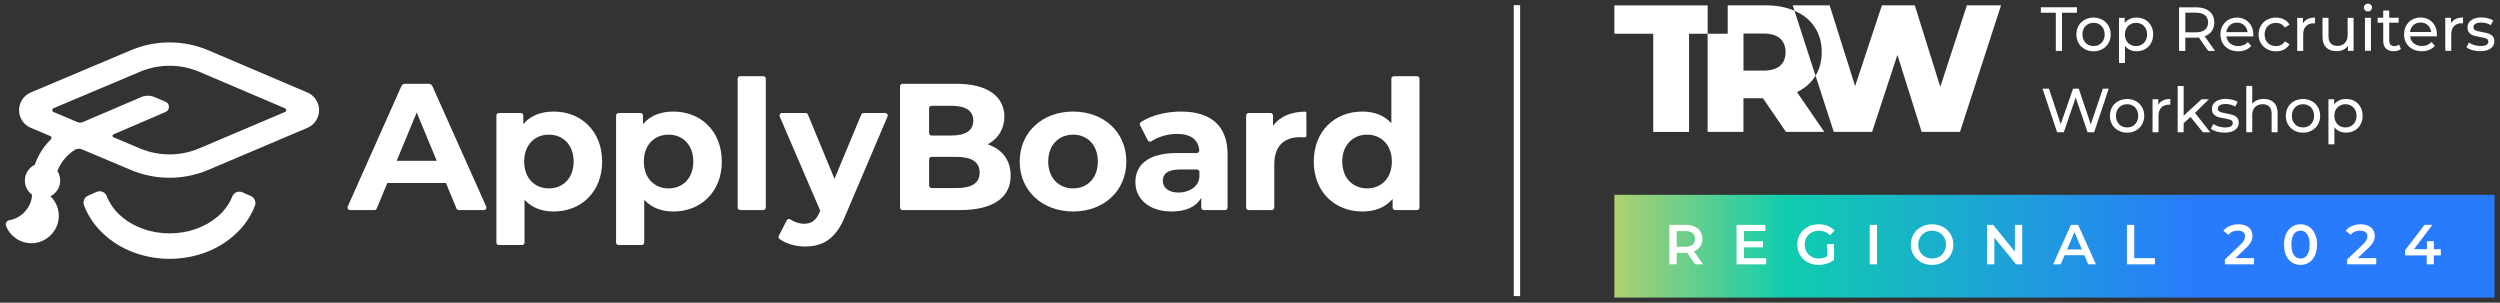
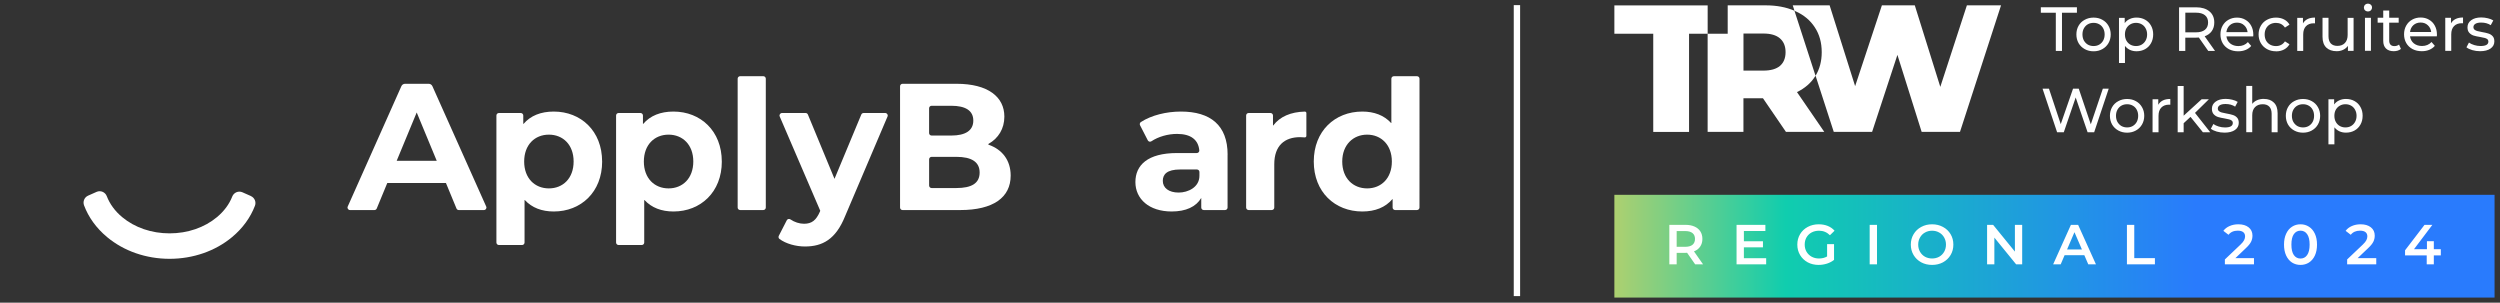
<svg xmlns="http://www.w3.org/2000/svg" width="413" height="50" viewBox="0 0 413 50" fill="none">
  <rect x="0" y="0" width="413" height="50" fill="#333333" stroke="none" />
  <g clip-path="url(#clip0_1101_45873)">
-     <path d="M50.778 15.278L34.415 8.309C30.361 6.582 25.704 6.574 21.647 8.285L5.088 15.274C3.909 15.771 3.15 16.919 3.15 18.199C3.15 19.479 3.913 20.626 5.092 21.12L8.3 22.471C8.417 22.514 8.503 22.631 8.503 22.768C8.503 22.85 8.472 22.925 8.417 22.98L8.425 22.987C7.481 23.919 6.698 25.012 6.146 26.218C5.997 26.542 5.864 26.875 5.75 27.216C4.783 27.69 4.109 28.676 4.109 29.827C4.109 30.794 4.583 31.644 5.308 32.177C5.167 34.295 3.588 36.026 1.532 36.386C1.097 36.46 0.831 36.914 0.996 37.325C1.661 39.005 3.298 40.188 5.218 40.18C7.595 40.168 9.608 38.234 9.71 35.857C9.765 34.502 9.224 33.281 8.335 32.423C9.287 31.942 9.945 30.971 9.945 29.827C9.945 29.248 9.768 28.712 9.483 28.257C9.537 28.116 9.592 27.972 9.655 27.834C10.242 26.562 11.206 25.477 12.392 24.738C12.58 24.628 12.796 24.565 13.031 24.565C13.223 24.565 13.403 24.608 13.571 24.687L21.663 28.093C23.68 28.943 25.841 29.365 28.003 29.365C30.165 29.365 32.362 28.935 34.395 28.073L50.778 21.12C51.953 20.622 52.708 19.479 52.712 18.203C52.712 16.922 51.956 15.779 50.785 15.278H50.778ZM32.883 24.518C29.793 25.83 26.245 25.834 23.155 24.534L18.725 22.67C18.635 22.627 18.576 22.545 18.576 22.439C18.576 22.333 18.639 22.243 18.729 22.208V22.2L27.353 18.504C28.097 18.187 28.097 17.134 27.353 16.813C27.353 16.813 25.986 16.233 25.528 16.038C24.823 15.74 24.032 15.74 23.331 16.038C21.236 16.93 15.855 19.236 13.634 20.188C13.509 20.231 13.379 20.262 13.238 20.262C13.09 20.262 12.949 20.231 12.819 20.18L8.825 18.496C8.711 18.442 8.633 18.324 8.633 18.191C8.633 18.058 8.719 17.933 8.836 17.882L23.155 11.84C26.261 10.533 29.813 10.536 32.911 11.856L47.092 17.897C47.21 17.944 47.296 18.062 47.296 18.195C47.296 18.328 47.214 18.438 47.096 18.488L32.895 24.518H32.883Z" fill="white" />
    <path d="M41.456 32.388L40.047 31.765C39.389 31.476 38.629 31.801 38.366 32.47C37.877 33.727 37.019 34.89 35.84 35.873C33.768 37.599 30.992 38.551 28.015 38.551C25.039 38.551 22.262 37.599 20.19 35.873C18.992 34.878 18.134 33.692 17.644 32.416C17.386 31.734 16.618 31.401 15.953 31.699L14.55 32.322C13.935 32.596 13.65 33.297 13.885 33.927C14.621 35.892 15.913 37.686 17.684 39.162C20.464 41.48 24.134 42.756 28.015 42.756C31.896 42.756 35.57 41.48 38.347 39.162C40.097 37.705 41.37 35.939 42.114 34.001C42.357 33.379 42.071 32.67 41.453 32.396L41.456 32.388Z" fill="white" />
    <path d="M73.669 30.231H63.98L62.237 34.448C62.174 34.6 62.022 34.702 61.857 34.702H57.819C57.522 34.702 57.322 34.393 57.443 34.123L66.31 14.232C66.416 13.994 66.651 13.841 66.913 13.841H70.826C71.084 13.841 71.323 13.994 71.429 14.232L80.323 34.123C80.445 34.397 80.245 34.702 79.947 34.702H75.792C75.624 34.702 75.475 34.6 75.412 34.448L73.669 30.231ZM72.15 26.566L68.84 18.579L65.531 26.566H72.15Z" fill="white" />
    <path d="M99.475 26.683C99.475 31.719 95.989 34.937 91.485 34.937C89.511 34.937 87.886 34.326 86.699 33.046C86.683 33.03 86.656 33.038 86.656 33.062V40.066C86.656 40.293 86.472 40.477 86.245 40.477H82.418C82.191 40.477 82.007 40.293 82.007 40.066V19.08C82.007 18.853 82.191 18.669 82.418 18.669H86.033C86.26 18.669 86.445 18.853 86.445 19.08V20.45C86.445 20.474 86.472 20.482 86.488 20.466C87.651 19.099 89.362 18.43 91.481 18.43C95.981 18.43 99.471 21.648 99.471 26.683H99.475ZM94.763 26.683C94.763 23.911 93.005 22.243 90.678 22.243C88.352 22.243 86.593 23.911 86.593 26.683C86.593 29.456 88.352 31.123 90.678 31.123C93.005 31.123 94.763 29.456 94.763 26.683Z" fill="white" />
    <path d="M119.245 26.683C119.245 31.719 115.759 34.937 111.255 34.937C109.281 34.937 107.656 34.326 106.469 33.046C106.454 33.03 106.426 33.038 106.426 33.062V40.066C106.426 40.293 106.242 40.477 106.015 40.477H102.189C101.962 40.477 101.777 40.293 101.777 40.066V19.08C101.777 18.853 101.962 18.669 102.189 18.669H105.804C106.031 18.669 106.215 18.853 106.215 19.08V20.45C106.215 20.474 106.242 20.482 106.258 20.466C107.421 19.099 109.133 18.43 111.251 18.43C115.751 18.43 119.241 21.648 119.241 26.683H119.245ZM114.533 26.683C114.533 23.911 112.775 22.243 110.448 22.243C108.122 22.243 106.364 23.911 106.364 26.683C106.364 29.456 108.122 31.123 110.448 31.123C112.775 31.123 114.533 29.456 114.533 26.683Z" fill="white" />
    <path d="M122.272 12.588H126.099C126.326 12.588 126.51 12.772 126.51 12.999V34.287C126.51 34.514 126.326 34.698 126.099 34.698H122.272C122.045 34.698 121.861 34.514 121.861 34.287V12.999C121.861 12.772 122.045 12.588 122.272 12.588Z" fill="white" />
    <path d="M146.241 18.669C146.539 18.669 146.738 18.97 146.621 19.244L139.622 35.685C138.071 39.557 135.866 40.72 132.976 40.72C131.472 40.72 129.843 40.27 128.777 39.483C128.613 39.361 128.566 39.142 128.656 38.962L129.976 36.39C130.089 36.166 130.371 36.104 130.579 36.245C131.241 36.695 132.056 36.965 132.823 36.965C134.104 36.965 134.821 36.397 135.447 34.968L135.506 34.819L128.809 19.244C128.691 18.97 128.891 18.669 129.189 18.669H133.086C133.254 18.669 133.403 18.77 133.465 18.923L137.86 29.546L142.285 18.923C142.348 18.77 142.501 18.669 142.665 18.669H146.241Z" fill="white" />
    <path d="M166.963 29.009C166.963 32.615 164.1 34.702 158.617 34.702H149.1C148.873 34.702 148.689 34.518 148.689 34.291V14.252C148.689 14.025 148.873 13.841 149.1 13.841H158.022C163.238 13.841 165.921 16.018 165.921 19.264C165.921 21.284 164.915 22.854 163.313 23.762C163.25 23.798 163.258 23.888 163.324 23.911C165.549 24.691 166.963 26.452 166.963 29.009ZM153.486 21.981C153.486 22.208 153.67 22.392 153.898 22.392H157.152C159.506 22.392 160.79 21.558 160.79 19.918C160.79 18.277 159.51 17.474 157.152 17.474H153.898C153.67 17.474 153.486 17.659 153.486 17.886V21.981ZM161.836 28.504C161.836 26.746 160.497 25.912 157.99 25.912H153.901C153.674 25.912 153.49 26.096 153.49 26.323V30.654C153.49 30.881 153.674 31.065 153.901 31.065H157.99C160.493 31.065 161.836 30.29 161.836 28.5V28.504Z" fill="white" />
-     <path d="M168.455 26.683C168.455 21.856 172.18 18.43 177.279 18.43C182.378 18.43 186.071 21.856 186.071 26.683C186.071 31.511 182.374 34.937 177.279 34.937C172.183 34.937 168.455 31.511 168.455 26.683ZM181.364 26.683C181.364 23.911 179.605 22.243 177.279 22.243C174.952 22.243 173.166 23.911 173.166 26.683C173.166 29.456 174.956 31.123 177.279 31.123C179.601 31.123 181.364 29.456 181.364 26.683Z" fill="white" />
    <path d="M202.794 25.552V34.287C202.794 34.514 202.61 34.698 202.383 34.698H198.858C198.631 34.698 198.447 34.514 198.447 34.287V32.701C197.582 34.162 195.913 34.937 193.559 34.937C189.804 34.937 187.567 32.85 187.567 30.078C187.567 27.306 189.565 25.282 194.452 25.282H197.715C197.954 25.282 198.149 25.074 198.126 24.835C197.958 23.113 196.763 22.122 194.452 22.122C192.929 22.122 191.354 22.576 190.211 23.34C190.003 23.477 189.729 23.406 189.616 23.187L188.335 20.693C188.237 20.501 188.304 20.27 188.484 20.153C190.23 19.037 192.67 18.43 195.083 18.43C199.971 18.43 202.802 20.693 202.802 25.552H202.794ZM198.146 29.04V28.41C198.146 28.183 197.961 27.999 197.734 27.999H194.958C192.78 27.999 192.095 28.805 192.095 29.874C192.095 31.037 193.078 31.812 194.719 31.812C196.27 31.812 198.146 30.928 198.146 29.04Z" fill="white" />
    <path d="M215.813 18.68V22.451C215.813 22.596 215.687 22.709 215.546 22.698C215.28 22.678 215.041 22.658 214.771 22.658C212.206 22.658 210.51 24.06 210.51 27.13V34.287C210.51 34.514 210.326 34.698 210.099 34.698H206.272C206.045 34.698 205.861 34.514 205.861 34.287V19.08C205.861 18.853 206.045 18.669 206.272 18.669H209.887C210.114 18.669 210.298 18.853 210.298 19.08V20.712C210.298 20.736 210.326 20.744 210.341 20.728C211.438 19.268 213.24 18.488 215.562 18.434C215.699 18.434 215.817 18.543 215.817 18.684L215.813 18.68Z" fill="white" />
    <path d="M234.502 13.129L234.498 34.287C234.498 34.514 234.314 34.698 234.087 34.698H230.472C230.245 34.698 230.061 34.514 230.061 34.287V32.917C230.061 32.893 230.033 32.885 230.018 32.901C228.854 34.267 227.174 34.937 225.052 34.937C220.52 34.937 217.035 31.719 217.035 26.683C217.035 21.648 220.524 18.43 225.052 18.43C226.994 18.43 228.647 19.041 229.81 20.321C229.826 20.337 229.853 20.329 229.853 20.305V13.003C229.853 12.776 230.037 12.592 230.264 12.592H234.091C234.318 12.592 234.502 12.776 234.502 13.003V13.129ZM229.935 26.683C229.935 23.911 228.146 22.243 225.851 22.243C223.555 22.243 221.738 23.911 221.738 26.683C221.738 29.456 223.528 31.123 225.851 31.123C228.173 31.123 229.935 29.456 229.935 26.683Z" fill="white" />
  </g>
  <path d="M251.123 0.847H250.073V48.916H251.123V0.847Z" fill="white" />
  <path fill-rule="evenodd" clip-rule="evenodd" d="M273.116 5.576H266.694V0.888H282.106V5.576H279.031V21.792H273.116V5.576ZM296.443 1.775C295.08 1.18 293.488 0.882 291.661 0.882H285.416V5.571H282.101V21.787H288.016V16.232H291.243L295.039 21.787H301.372L296.861 15.214C298.176 14.577 299.179 13.7 299.878 12.588C299.894 12.562 299.91 12.536 299.931 12.509L302.938 21.787H309.271L313.453 9.064L317.457 21.787H323.79L330.572 0.882H324.929L320.538 14.352L316.324 0.882H310.889L306.467 14.232L302.254 0.882H296.161L296.448 1.775H296.443ZM296.443 1.775C296.49 1.796 296.542 1.817 296.589 1.843C297.983 2.459 299.059 3.357 299.816 4.532C300.573 5.686 300.949 7.048 300.949 8.625C300.949 10.103 300.609 11.403 299.925 12.52L296.443 1.78V1.775ZM294.976 8.615C294.976 7.638 294.668 6.881 294.052 6.344C293.436 5.806 292.517 5.54 291.306 5.54H288.022V11.664H291.306C292.522 11.664 293.436 11.403 294.052 10.886C294.668 10.348 294.976 9.591 294.976 8.615Z" fill="white" />
  <path d="M339.615 2.099H337.146V1.201H343.108V2.099H340.639V8.411H339.621V2.099H339.615ZM345.86 8.474C345.317 8.474 344.831 8.354 344.398 8.113C343.964 7.873 343.625 7.544 343.38 7.127C343.14 6.699 343.019 6.218 343.019 5.686C343.019 5.153 343.14 4.673 343.38 4.255C343.625 3.827 343.964 3.498 344.398 3.268C344.831 3.028 345.317 2.908 345.86 2.908C346.403 2.908 346.888 3.028 347.311 3.268C347.744 3.503 348.079 3.832 348.319 4.255C348.564 4.673 348.689 5.153 348.689 5.686C348.689 6.218 348.564 6.704 348.319 7.127C348.079 7.544 347.744 7.873 347.311 8.113C346.883 8.354 346.403 8.474 345.86 8.474ZM345.86 7.607C346.209 7.607 346.523 7.529 346.794 7.372C347.076 7.205 347.295 6.98 347.452 6.693C347.609 6.396 347.687 6.062 347.687 5.686C347.687 5.31 347.609 4.976 347.452 4.688C347.295 4.391 347.076 4.166 346.794 4.01C346.517 3.853 346.209 3.775 345.86 3.775C345.51 3.775 345.191 3.853 344.915 4.01C344.638 4.166 344.419 4.396 344.257 4.688C344.1 4.976 344.022 5.31 344.022 5.686C344.022 6.062 344.1 6.401 344.257 6.693C344.424 6.98 344.643 7.21 344.915 7.372C345.197 7.529 345.51 7.607 345.86 7.607ZM352.95 2.903C353.477 2.903 353.952 3.018 354.37 3.253C354.787 3.488 355.116 3.811 355.346 4.229C355.586 4.647 355.706 5.132 355.706 5.68C355.706 6.229 355.586 6.719 355.346 7.142C355.111 7.56 354.787 7.889 354.37 8.119C353.952 8.354 353.477 8.468 352.95 8.468C352.558 8.468 352.198 8.395 351.869 8.244C351.545 8.093 351.274 7.873 351.044 7.586V10.405H350.057V2.95H351.002V3.817C351.222 3.514 351.498 3.289 351.838 3.138C352.172 2.981 352.542 2.903 352.95 2.903ZM352.866 7.607C353.216 7.607 353.529 7.529 353.801 7.372C354.083 7.205 354.302 6.98 354.459 6.693C354.626 6.396 354.704 6.062 354.704 5.686C354.704 5.31 354.62 4.976 354.459 4.688C354.302 4.391 354.083 4.166 353.801 4.01C353.524 3.853 353.216 3.775 352.866 3.775C352.516 3.775 352.208 3.858 351.932 4.02C351.655 4.177 351.436 4.401 351.274 4.688C351.117 4.976 351.039 5.31 351.039 5.686C351.039 6.062 351.117 6.401 351.274 6.693C351.43 6.98 351.65 7.21 351.932 7.372C352.214 7.529 352.527 7.607 352.866 7.607ZM364.801 8.411L363.245 6.197C363.052 6.213 362.901 6.218 362.791 6.218H361.011V8.411H359.982V1.206H362.791C363.726 1.206 364.457 1.431 364.994 1.874C365.532 2.318 365.799 2.934 365.799 3.717C365.799 4.271 365.663 4.746 365.386 5.137C365.109 5.529 364.718 5.811 364.211 5.994L365.919 8.411H364.801ZM362.765 5.341C363.418 5.341 363.914 5.2 364.258 4.918C364.603 4.636 364.775 4.234 364.775 3.712C364.775 3.19 364.603 2.793 364.258 2.517C363.914 2.235 363.418 2.094 362.765 2.094H361.016V5.336H362.765V5.341ZM372.252 5.717C372.252 5.79 372.246 5.894 372.231 6.015H367.803C367.866 6.495 368.075 6.881 368.43 7.179C368.795 7.466 369.244 7.612 369.777 7.612C370.429 7.612 370.952 7.393 371.354 6.954L371.902 7.591C371.656 7.878 371.348 8.098 370.978 8.249C370.612 8.401 370.205 8.474 369.751 8.474C369.176 8.474 368.665 8.359 368.216 8.124C367.772 7.884 367.422 7.55 367.177 7.127C366.937 6.699 366.817 6.218 366.817 5.686C366.817 5.153 366.931 4.678 367.166 4.255C367.407 3.827 367.73 3.498 368.143 3.268C368.56 3.028 369.03 2.908 369.552 2.908C370.074 2.908 370.539 3.028 370.941 3.268C371.354 3.503 371.672 3.832 371.897 4.255C372.132 4.683 372.246 5.169 372.246 5.717H372.252ZM369.552 3.738C369.077 3.738 368.68 3.884 368.357 4.172C368.044 4.459 367.856 4.84 367.798 5.305H371.301C371.244 4.845 371.056 4.469 370.738 4.182C370.424 3.884 370.027 3.738 369.552 3.738ZM376 8.474C375.447 8.474 374.946 8.354 374.507 8.113C374.074 7.873 373.734 7.544 373.489 7.127C373.244 6.699 373.118 6.218 373.118 5.686C373.118 5.153 373.244 4.673 373.489 4.255C373.734 3.827 374.074 3.498 374.507 3.268C374.946 3.028 375.442 2.908 376 2.908C376.496 2.908 376.935 3.007 377.316 3.206C377.708 3.404 378.01 3.691 378.224 4.072L377.473 4.558C377.3 4.297 377.086 4.104 376.836 3.973C376.58 3.843 376.298 3.78 375.99 3.78C375.635 3.78 375.311 3.858 375.024 4.015C374.742 4.172 374.517 4.401 374.356 4.694C374.199 4.981 374.121 5.315 374.121 5.691C374.121 6.067 374.199 6.417 374.356 6.709C374.523 6.996 374.742 7.221 375.024 7.377C375.311 7.534 375.635 7.612 375.99 7.612C376.298 7.612 376.58 7.55 376.836 7.419C377.091 7.288 377.3 7.095 377.473 6.834L378.224 7.309C378.01 7.685 377.708 7.978 377.316 8.186C376.93 8.385 376.491 8.484 376 8.484V8.474ZM380.449 3.869C380.621 3.555 380.877 3.315 381.211 3.148C381.545 2.981 381.957 2.903 382.438 2.903V3.858C382.38 3.853 382.307 3.848 382.213 3.848C381.675 3.848 381.258 4.01 380.944 4.333C380.642 4.647 380.49 5.101 380.49 5.691V8.411H379.504V2.955H380.449V3.874V3.869ZM388.812 2.945V8.401H387.878V7.576C387.68 7.858 387.413 8.077 387.084 8.233C386.761 8.385 386.411 8.458 386.025 8.458C385.299 8.458 384.724 8.26 384.307 7.863C383.889 7.456 383.68 6.866 383.68 6.082V2.945H384.667V5.973C384.667 6.5 384.792 6.902 385.048 7.179C385.304 7.445 385.664 7.581 386.139 7.581C386.661 7.581 387.074 7.424 387.377 7.106C387.68 6.792 387.831 6.343 387.831 5.769V2.95H388.812V2.945ZM390.692 2.939H391.679V8.395H390.692V2.939ZM391.188 1.89C390.995 1.89 390.833 1.827 390.702 1.707C390.577 1.582 390.515 1.431 390.515 1.253C390.515 1.076 390.577 0.924 390.702 0.799C390.833 0.668 390.995 0.606 391.188 0.606C391.381 0.606 391.538 0.668 391.663 0.788C391.794 0.903 391.856 1.055 391.856 1.232C391.856 1.41 391.794 1.577 391.663 1.707C391.538 1.833 391.381 1.89 391.188 1.89ZM396.639 8.077C396.493 8.202 396.315 8.296 396.101 8.364C395.887 8.427 395.668 8.458 395.443 8.458C394.895 8.458 394.467 8.312 394.164 8.014C393.861 7.717 393.71 7.299 393.71 6.745V3.749H392.786V2.934H393.71V1.739H394.697V2.934H396.263V3.749H394.697V6.704C394.697 7.001 394.77 7.226 394.911 7.382C395.062 7.539 395.276 7.617 395.548 7.617C395.85 7.617 396.106 7.534 396.32 7.362L396.628 8.072H396.639V8.077ZM402.585 5.701C402.585 5.774 402.58 5.879 402.564 5.999H398.137C398.2 6.479 398.409 6.866 398.764 7.163C399.129 7.45 399.578 7.597 400.111 7.597C400.763 7.597 401.285 7.377 401.687 6.939L402.236 7.576C401.99 7.863 401.682 8.082 401.311 8.233C400.946 8.385 400.539 8.458 400.085 8.458C399.51 8.458 398.999 8.343 398.55 8.108C398.106 7.868 397.756 7.534 397.511 7.111C397.27 6.683 397.15 6.203 397.15 5.67C397.15 5.137 397.265 4.662 397.5 4.239C397.74 3.811 398.064 3.482 398.476 3.253C398.894 3.013 399.364 2.892 399.886 2.892C400.408 2.892 400.873 3.013 401.275 3.253C401.687 3.488 402.006 3.817 402.23 4.239C402.465 4.668 402.58 5.153 402.58 5.701H402.585ZM399.886 3.723C399.411 3.723 399.014 3.869 398.691 4.156C398.377 4.443 398.189 4.824 398.137 5.289H401.635C401.578 4.829 401.39 4.454 401.071 4.166C400.758 3.869 400.361 3.723 399.886 3.723ZM404.903 3.858C405.076 3.545 405.332 3.305 405.666 3.138C406 2.971 406.412 2.892 406.893 2.892V3.848C406.835 3.843 406.762 3.837 406.668 3.837C406.13 3.837 405.713 3.999 405.399 4.323C405.097 4.636 404.945 5.09 404.945 5.68V8.401H403.958V2.945H404.903V3.864V3.858ZM409.712 8.458C409.268 8.458 408.835 8.401 408.422 8.28C408.01 8.155 407.686 8.004 407.457 7.816L407.869 7.033C408.109 7.205 408.402 7.341 408.746 7.445C409.091 7.55 409.435 7.602 409.785 7.602C410.652 7.602 411.08 7.356 411.08 6.86C411.08 6.693 411.022 6.563 410.902 6.469C410.787 6.375 410.636 6.302 410.459 6.265C410.286 6.218 410.041 6.166 409.717 6.109C409.279 6.041 408.918 5.962 408.636 5.874C408.36 5.785 408.125 5.633 407.926 5.419C407.728 5.205 407.629 4.908 407.629 4.521C407.629 4.025 407.832 3.634 408.245 3.336C408.657 3.033 409.211 2.882 409.905 2.882C410.271 2.882 410.631 2.929 410.996 3.018C411.362 3.106 411.659 3.227 411.894 3.378L411.471 4.161C411.028 3.874 410.5 3.728 409.895 3.728C409.477 3.728 409.159 3.796 408.939 3.931C408.72 4.067 408.61 4.25 408.61 4.48C408.61 4.657 408.673 4.798 408.793 4.902C408.918 5.007 409.07 5.08 409.247 5.127C409.43 5.174 409.691 5.231 410.02 5.294C410.459 5.367 410.814 5.451 411.08 5.539C411.357 5.623 411.586 5.764 411.779 5.973C411.973 6.176 412.067 6.469 412.067 6.839C412.067 7.335 411.853 7.727 411.43 8.025C411.012 8.312 410.438 8.458 409.712 8.458ZM348.36 14.65L345.954 21.855H344.873L342.905 16.102L340.936 21.855H339.835L337.428 14.65H338.488L340.435 20.508L342.466 14.65H343.411L345.4 20.539L347.389 14.65H348.36ZM351.399 21.918C350.856 21.918 350.371 21.797 349.937 21.557C349.504 21.317 349.165 20.988 348.919 20.571C348.679 20.142 348.559 19.662 348.559 19.13C348.559 18.597 348.679 18.117 348.919 17.699C349.165 17.271 349.504 16.942 349.937 16.712C350.371 16.472 350.856 16.352 351.399 16.352C351.942 16.352 352.428 16.472 352.851 16.712C353.284 16.947 353.618 17.276 353.858 17.699C354.104 18.117 354.229 18.597 354.229 19.13C354.229 19.662 354.104 20.148 353.858 20.571C353.618 20.988 353.284 21.317 352.851 21.557C352.422 21.797 351.942 21.918 351.399 21.918ZM351.399 21.051C351.749 21.051 352.062 20.973 352.334 20.816C352.616 20.649 352.835 20.424 352.991 20.137C353.148 19.84 353.226 19.506 353.226 19.13C353.226 18.754 353.148 18.42 352.991 18.132C352.835 17.835 352.616 17.61 352.334 17.454C352.057 17.297 351.749 17.219 351.399 17.219C351.049 17.219 350.731 17.297 350.454 17.454C350.177 17.61 349.958 17.84 349.796 18.132C349.64 18.42 349.561 18.754 349.561 19.13C349.561 19.506 349.64 19.845 349.796 20.137C349.963 20.424 350.183 20.654 350.454 20.816C350.736 20.973 351.049 21.051 351.399 21.051ZM356.547 17.313C356.719 17 356.975 16.759 357.309 16.592C357.643 16.425 358.056 16.347 358.536 16.347V17.302C358.479 17.302 358.406 17.292 358.312 17.292C357.774 17.292 357.356 17.454 357.043 17.777C356.74 18.091 356.589 18.545 356.589 19.135V21.855H355.602V16.399H356.547V17.318V17.313ZM361.872 19.307L360.739 20.357V21.85H359.753V14.211H360.739V19.114L363.715 16.394H364.911L362.614 18.649L365.135 21.85H363.919L361.872 19.307ZM367.49 21.912C367.046 21.912 366.613 21.855 366.2 21.735C365.788 21.61 365.464 21.458 365.235 21.27L365.647 20.487C365.887 20.659 366.18 20.795 366.524 20.899C366.869 21.004 367.213 21.056 367.563 21.056C368.43 21.056 368.858 20.811 368.858 20.315C368.858 20.148 368.801 20.017 368.68 19.923C368.566 19.829 368.414 19.756 368.237 19.72C368.064 19.673 367.819 19.62 367.495 19.563C367.057 19.495 366.697 19.417 366.415 19.328C366.138 19.239 365.903 19.088 365.705 18.874C365.506 18.66 365.407 18.362 365.407 17.976C365.407 17.48 365.611 17.088 366.023 16.791C366.435 16.488 366.989 16.336 367.678 16.336C368.044 16.336 368.404 16.383 368.769 16.472C369.135 16.561 369.432 16.681 369.667 16.832L369.244 17.616C368.801 17.328 368.273 17.182 367.668 17.182C367.25 17.182 366.931 17.25 366.712 17.386C366.493 17.522 366.383 17.704 366.383 17.934C366.383 18.111 366.446 18.253 366.571 18.357C366.697 18.461 366.848 18.534 367.025 18.581C367.213 18.628 367.469 18.686 367.798 18.748C368.237 18.822 368.592 18.905 368.858 18.994C369.135 19.077 369.364 19.218 369.558 19.427C369.751 19.631 369.845 19.923 369.845 20.294C369.845 20.79 369.631 21.181 369.208 21.479C368.79 21.766 368.216 21.912 367.49 21.912ZM373.995 16.342C374.69 16.342 375.238 16.545 375.645 16.947C376.058 17.344 376.261 17.934 376.261 18.707V21.845H375.275V18.816C375.275 18.289 375.149 17.892 374.893 17.621C374.638 17.355 374.277 17.219 373.802 17.219C373.264 17.219 372.847 17.375 372.534 17.694C372.225 18.002 372.069 18.451 372.069 19.03V21.839H371.082V14.201H372.069V17.156C372.272 16.895 372.544 16.691 372.873 16.55C373.207 16.404 373.583 16.336 373.995 16.336V16.342ZM380.459 21.918C379.916 21.918 379.43 21.797 378.997 21.557C378.564 21.317 378.224 20.988 377.979 20.571C377.739 20.142 377.619 19.662 377.619 19.13C377.619 18.597 377.739 18.117 377.979 17.699C378.224 17.271 378.564 16.942 378.997 16.712C379.43 16.472 379.916 16.352 380.459 16.352C381.002 16.352 381.487 16.472 381.91 16.712C382.344 16.947 382.678 17.276 382.918 17.699C383.163 18.117 383.289 18.597 383.289 19.13C383.289 19.662 383.163 20.148 382.918 20.571C382.678 20.988 382.344 21.317 381.91 21.557C381.482 21.797 381.002 21.918 380.459 21.918ZM380.459 21.051C380.809 21.051 381.122 20.973 381.394 20.816C381.675 20.649 381.895 20.424 382.051 20.137C382.208 19.84 382.286 19.506 382.286 19.13C382.286 18.754 382.208 18.42 382.051 18.132C381.895 17.835 381.675 17.61 381.394 17.454C381.117 17.297 380.809 17.219 380.459 17.219C380.109 17.219 379.791 17.297 379.514 17.454C379.237 17.61 379.018 17.84 378.856 18.132C378.699 18.42 378.621 18.754 378.621 19.13C378.621 19.506 378.699 19.845 378.856 20.137C379.023 20.424 379.242 20.654 379.514 20.816C379.796 20.973 380.109 21.051 380.459 21.051ZM387.549 16.347C388.076 16.347 388.551 16.462 388.969 16.697C389.387 16.932 389.716 17.255 389.945 17.673C390.186 18.091 390.306 18.576 390.306 19.124C390.306 19.673 390.186 20.163 389.945 20.586C389.711 21.004 389.387 21.333 388.969 21.563C388.551 21.797 388.076 21.912 387.549 21.912C387.157 21.912 386.797 21.839 386.468 21.688C386.145 21.537 385.873 21.317 385.643 21.03V23.849H384.657V16.394H385.602V17.261C385.821 16.958 386.098 16.733 386.437 16.582C386.771 16.425 387.142 16.347 387.549 16.347ZM387.465 21.051C387.815 21.051 388.129 20.973 388.4 20.816C388.682 20.649 388.901 20.424 389.058 20.137C389.225 19.84 389.303 19.506 389.303 19.13C389.303 18.754 389.22 18.42 389.058 18.132C388.901 17.835 388.682 17.61 388.4 17.454C388.123 17.297 387.815 17.219 387.465 17.219C387.116 17.219 386.808 17.302 386.531 17.464C386.254 17.621 386.035 17.845 385.873 18.132C385.716 18.42 385.638 18.754 385.638 19.13C385.638 19.506 385.716 19.845 385.873 20.137C386.03 20.424 386.249 20.654 386.531 20.816C386.813 20.973 387.126 21.051 387.465 21.051Z" fill="white" />
  <rect width="145.406" height="16.975" transform="translate(266.694 32.183)" fill="url(#paint0_linear_1101_45873)" />
  <path d="M280.042 43.671L278.709 41.76C278.653 41.766 278.569 41.769 278.457 41.769H276.985V43.671H275.773V37.146H278.457C279.023 37.146 279.514 37.239 279.93 37.426C280.352 37.612 280.676 37.879 280.899 38.227C281.123 38.575 281.235 38.989 281.235 39.467C281.235 39.958 281.114 40.38 280.871 40.735C280.635 41.089 280.293 41.353 279.846 41.527L281.347 43.671H280.042ZM280.014 39.467C280.014 39.051 279.877 38.731 279.604 38.507C279.33 38.283 278.929 38.172 278.401 38.172H276.985V40.772H278.401C278.929 40.772 279.33 40.66 279.604 40.436C279.877 40.206 280.014 39.883 280.014 39.467ZM291.771 42.655V43.671H286.878V37.146H291.641V38.162H288.09V39.858H291.24V40.856H288.09V42.655H291.771ZM301.837 40.334H302.984V42.934C302.648 43.202 302.257 43.407 301.81 43.55C301.362 43.692 300.902 43.764 300.43 43.764C299.765 43.764 299.166 43.621 298.631 43.335C298.097 43.043 297.677 42.642 297.373 42.133C297.068 41.623 296.916 41.048 296.916 40.408C296.916 39.768 297.068 39.194 297.373 38.684C297.677 38.175 298.097 37.777 298.631 37.491C299.172 37.199 299.778 37.053 300.449 37.053C300.996 37.053 301.493 37.143 301.94 37.323C302.387 37.504 302.763 37.768 303.068 38.115L302.304 38.861C301.806 38.364 301.207 38.115 300.505 38.115C300.045 38.115 299.635 38.212 299.274 38.404C298.92 38.597 298.641 38.867 298.435 39.215C298.237 39.563 298.137 39.961 298.137 40.408C298.137 40.843 298.237 41.235 298.435 41.583C298.641 41.931 298.92 42.204 299.274 42.403C299.635 42.602 300.042 42.701 300.495 42.701C301.005 42.701 301.452 42.59 301.837 42.366V40.334ZM308.87 37.146H310.081V43.671H308.87V37.146ZM319.181 43.764C318.516 43.764 317.917 43.621 317.382 43.335C316.848 43.043 316.429 42.642 316.124 42.133C315.82 41.617 315.667 41.042 315.667 40.408C315.667 39.775 315.82 39.203 316.124 38.693C316.429 38.178 316.848 37.777 317.382 37.491C317.917 37.199 318.516 37.053 319.181 37.053C319.846 37.053 320.446 37.199 320.98 37.491C321.515 37.777 321.934 38.175 322.239 38.684C322.543 39.194 322.695 39.768 322.695 40.408C322.695 41.048 322.543 41.623 322.239 42.133C321.934 42.642 321.515 43.043 320.98 43.335C320.446 43.621 319.846 43.764 319.181 43.764ZM319.181 42.701C319.616 42.701 320.008 42.605 320.356 42.412C320.704 42.214 320.977 41.94 321.176 41.592C321.375 41.238 321.474 40.843 321.474 40.408C321.474 39.974 321.375 39.582 321.176 39.234C320.977 38.88 320.704 38.606 320.356 38.414C320.008 38.215 319.616 38.115 319.181 38.115C318.746 38.115 318.355 38.215 318.007 38.414C317.659 38.606 317.386 38.88 317.187 39.234C316.988 39.582 316.888 39.974 316.888 40.408C316.888 40.843 316.988 41.238 317.187 41.592C317.386 41.94 317.659 42.214 318.007 42.412C318.355 42.605 318.746 42.701 319.181 42.701ZM334.065 37.146V43.671H333.067L329.469 39.253V43.671H328.267V37.146H329.264L332.862 41.564V37.146H334.065ZM344.332 42.161H341.07L340.427 43.671H339.178L342.114 37.146H343.307L346.252 43.671H344.984L344.332 42.161ZM343.931 41.21L342.701 38.358L341.48 41.21H343.931ZM351.369 37.146H352.581V42.645H355.992V43.671H351.369V37.146ZM372.359 42.645V43.671H367.55V42.86L370.141 40.399C370.433 40.12 370.629 39.877 370.728 39.672C370.834 39.461 370.887 39.253 370.887 39.048C370.887 38.743 370.784 38.51 370.579 38.349C370.374 38.187 370.073 38.106 369.675 38.106C369.01 38.106 368.501 38.333 368.146 38.787L367.298 38.134C367.553 37.792 367.895 37.528 368.323 37.342C368.758 37.149 369.243 37.053 369.778 37.053C370.486 37.053 371.051 37.221 371.474 37.556C371.896 37.892 372.108 38.349 372.108 38.926C372.108 39.281 372.033 39.613 371.884 39.924C371.735 40.234 371.449 40.589 371.026 40.986L369.284 42.645H372.359ZM380.04 43.764C379.519 43.764 379.053 43.633 378.642 43.372C378.232 43.105 377.909 42.72 377.673 42.217C377.437 41.707 377.319 41.104 377.319 40.408C377.319 39.712 377.437 39.113 377.673 38.609C377.909 38.1 378.232 37.715 378.642 37.454C379.053 37.187 379.519 37.053 380.04 37.053C380.562 37.053 381.028 37.187 381.439 37.454C381.855 37.715 382.181 38.1 382.417 38.609C382.653 39.113 382.771 39.712 382.771 40.408C382.771 41.104 382.653 41.707 382.417 42.217C382.181 42.72 381.855 43.105 381.439 43.372C381.028 43.633 380.562 43.764 380.04 43.764ZM380.04 42.711C380.507 42.711 380.873 42.518 381.14 42.133C381.414 41.748 381.55 41.173 381.55 40.408C381.55 39.644 381.414 39.069 381.14 38.684C380.873 38.299 380.507 38.106 380.04 38.106C379.581 38.106 379.214 38.299 378.941 38.684C378.673 39.069 378.54 39.644 378.54 40.408C378.54 41.173 378.673 41.748 378.941 42.133C379.214 42.518 379.581 42.711 380.04 42.711ZM392.558 42.645V43.671H387.748V42.86L390.34 40.399C390.632 40.12 390.827 39.877 390.927 39.672C391.032 39.461 391.085 39.253 391.085 39.048C391.085 38.743 390.983 38.51 390.778 38.349C390.573 38.187 390.271 38.106 389.873 38.106C389.209 38.106 388.699 38.333 388.345 38.787L387.497 38.134C387.751 37.792 388.093 37.528 388.522 37.342C388.957 37.149 389.442 37.053 389.976 37.053C390.684 37.053 391.25 37.221 391.672 37.556C392.095 37.892 392.306 38.349 392.306 38.926C392.306 39.281 392.232 39.613 392.082 39.924C391.933 40.234 391.648 40.589 391.225 40.986L389.482 42.645H392.558ZM403.224 42.189H402.068V43.671H400.894V42.189H397.315V41.35L400.531 37.146H401.826L398.797 41.163H400.931V39.849H402.068V41.163H403.224V42.189Z" fill="white" />
  <defs>
    <linearGradient id="paint0_linear_1101_45873" x1="-12.932" y1="8.603" x2="157.897" y2="8.743" gradientUnits="userSpaceOnUse">
      <stop stop-color="#F5D153" />
      <stop offset="0.241" stop-color="#10CDAE" />
      <stop offset="0.638" stop-color="#297BFD" />
    </linearGradient>
    <clipPath id="clip0_1101_45873">
      <rect width="233.555" height="35.748" fill="white" transform="translate(0.946 7.008)" />
    </clipPath>
  </defs>
</svg>